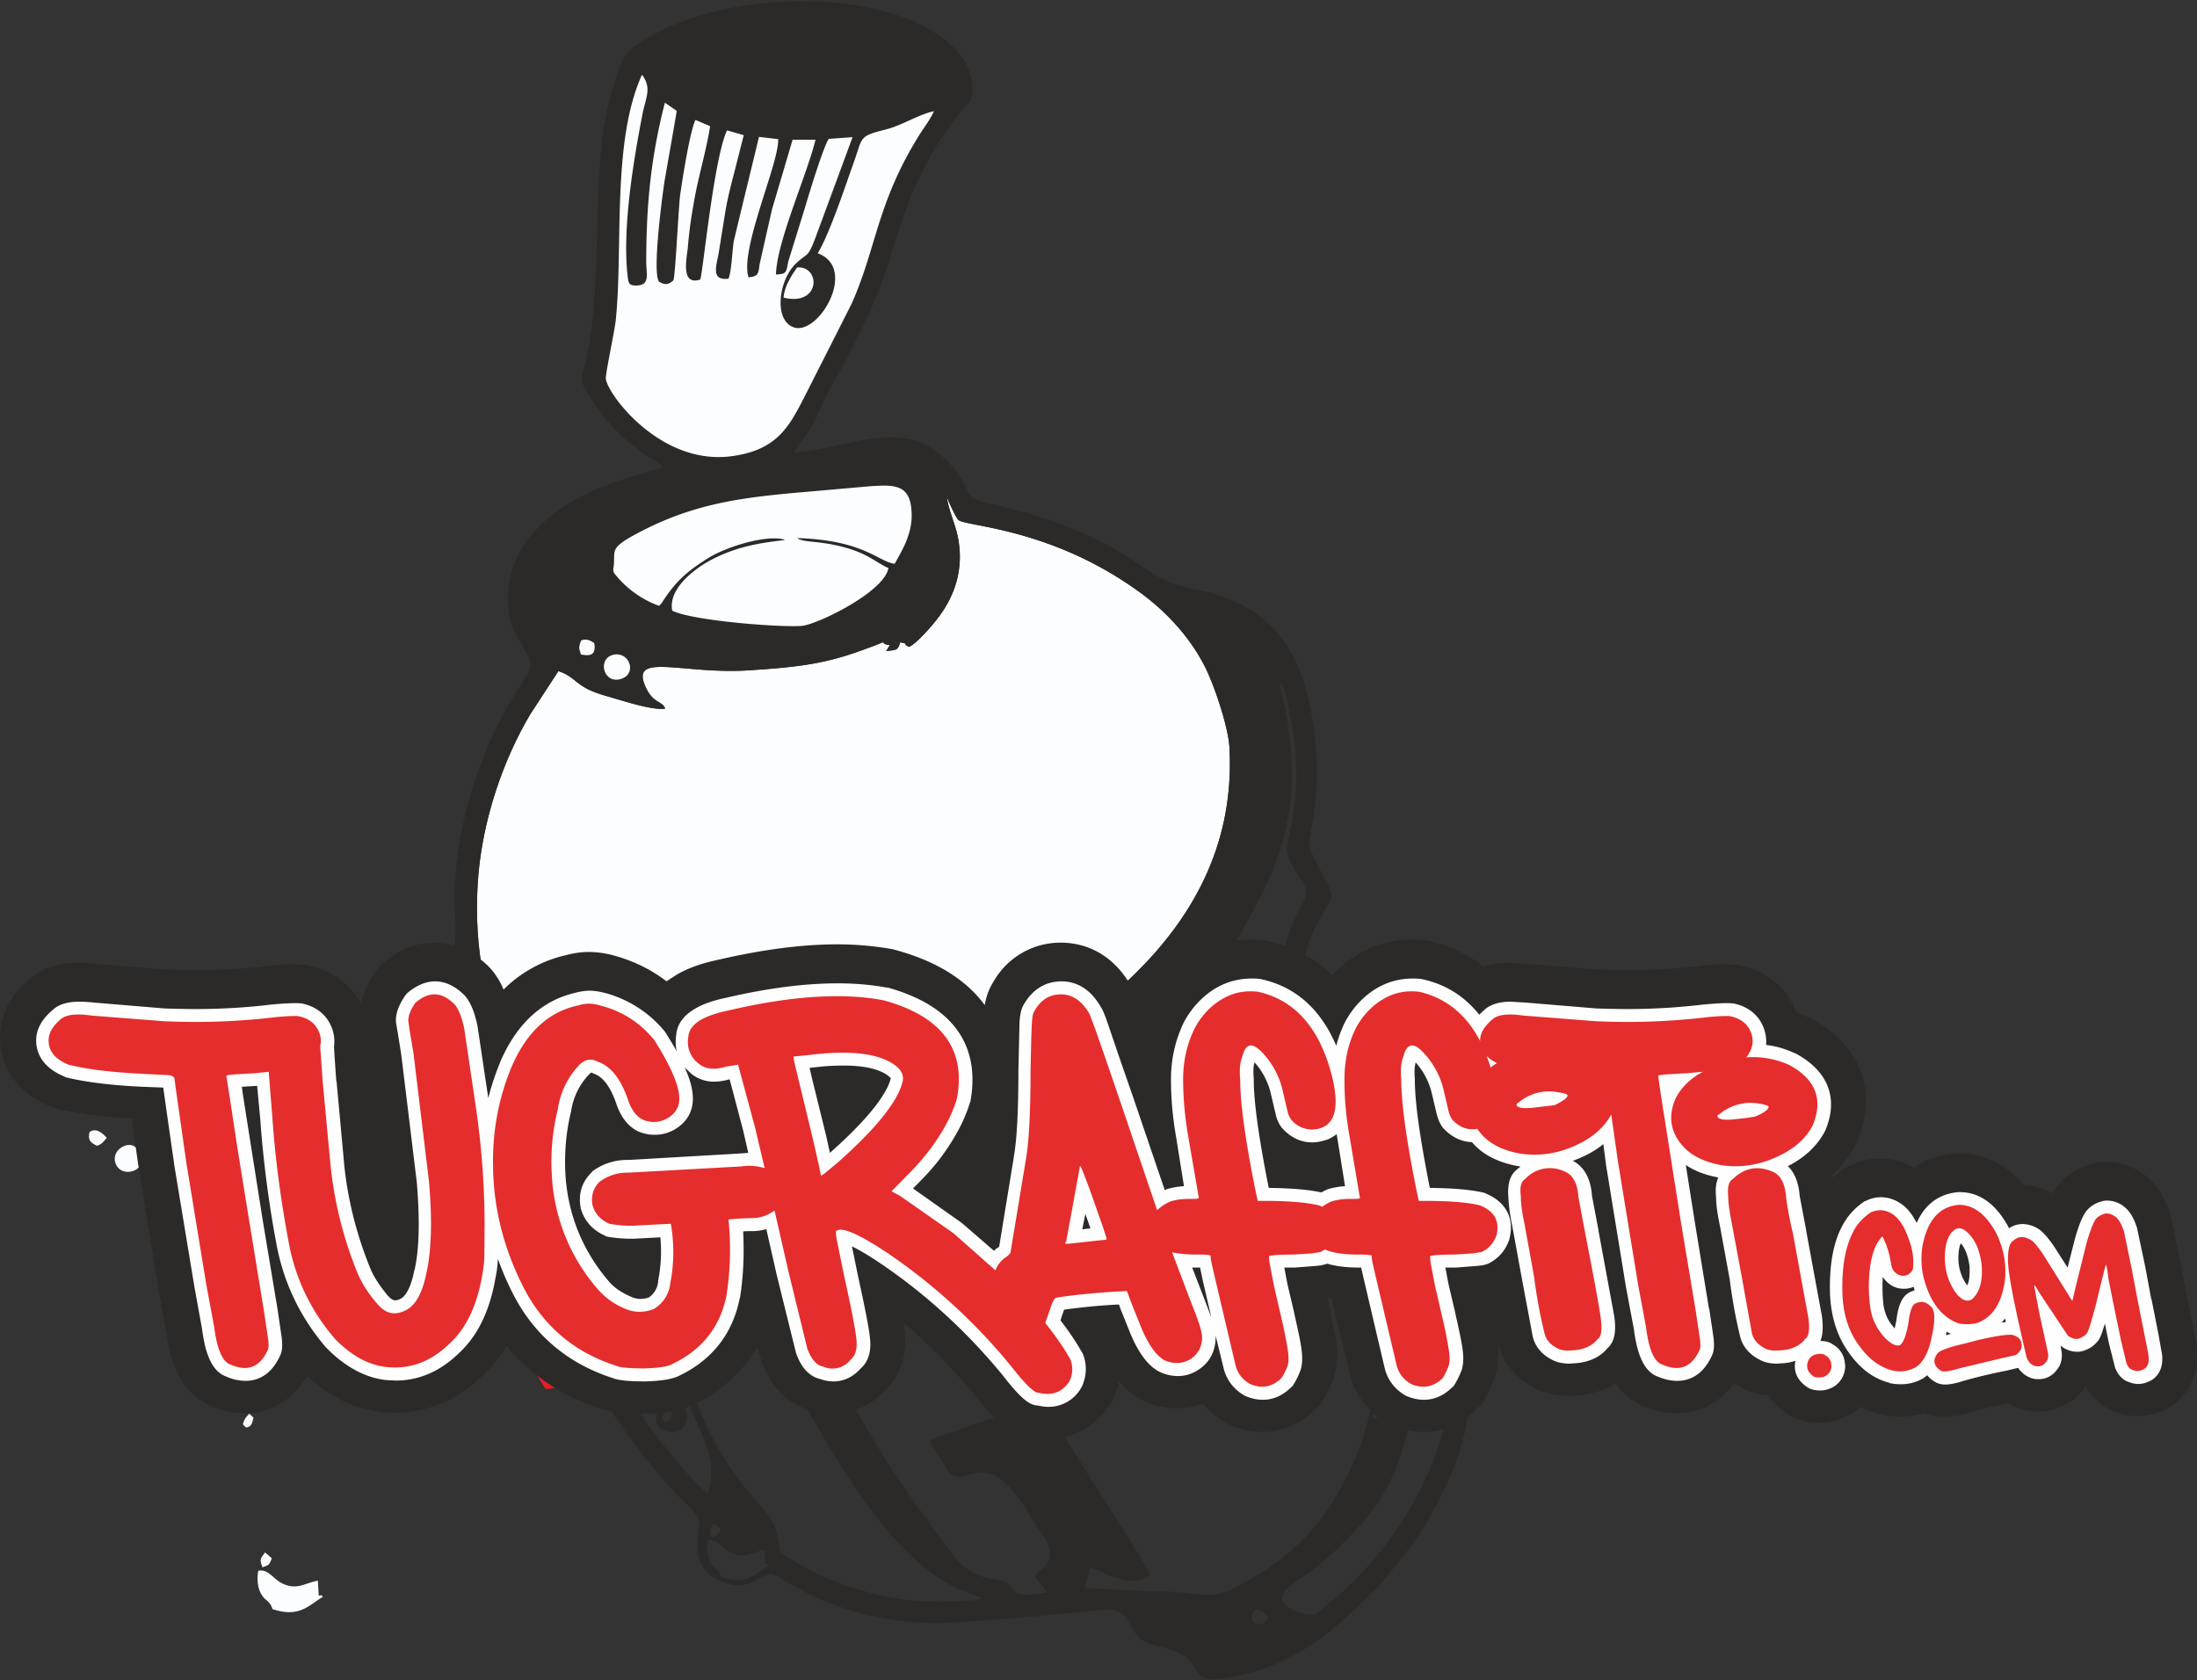
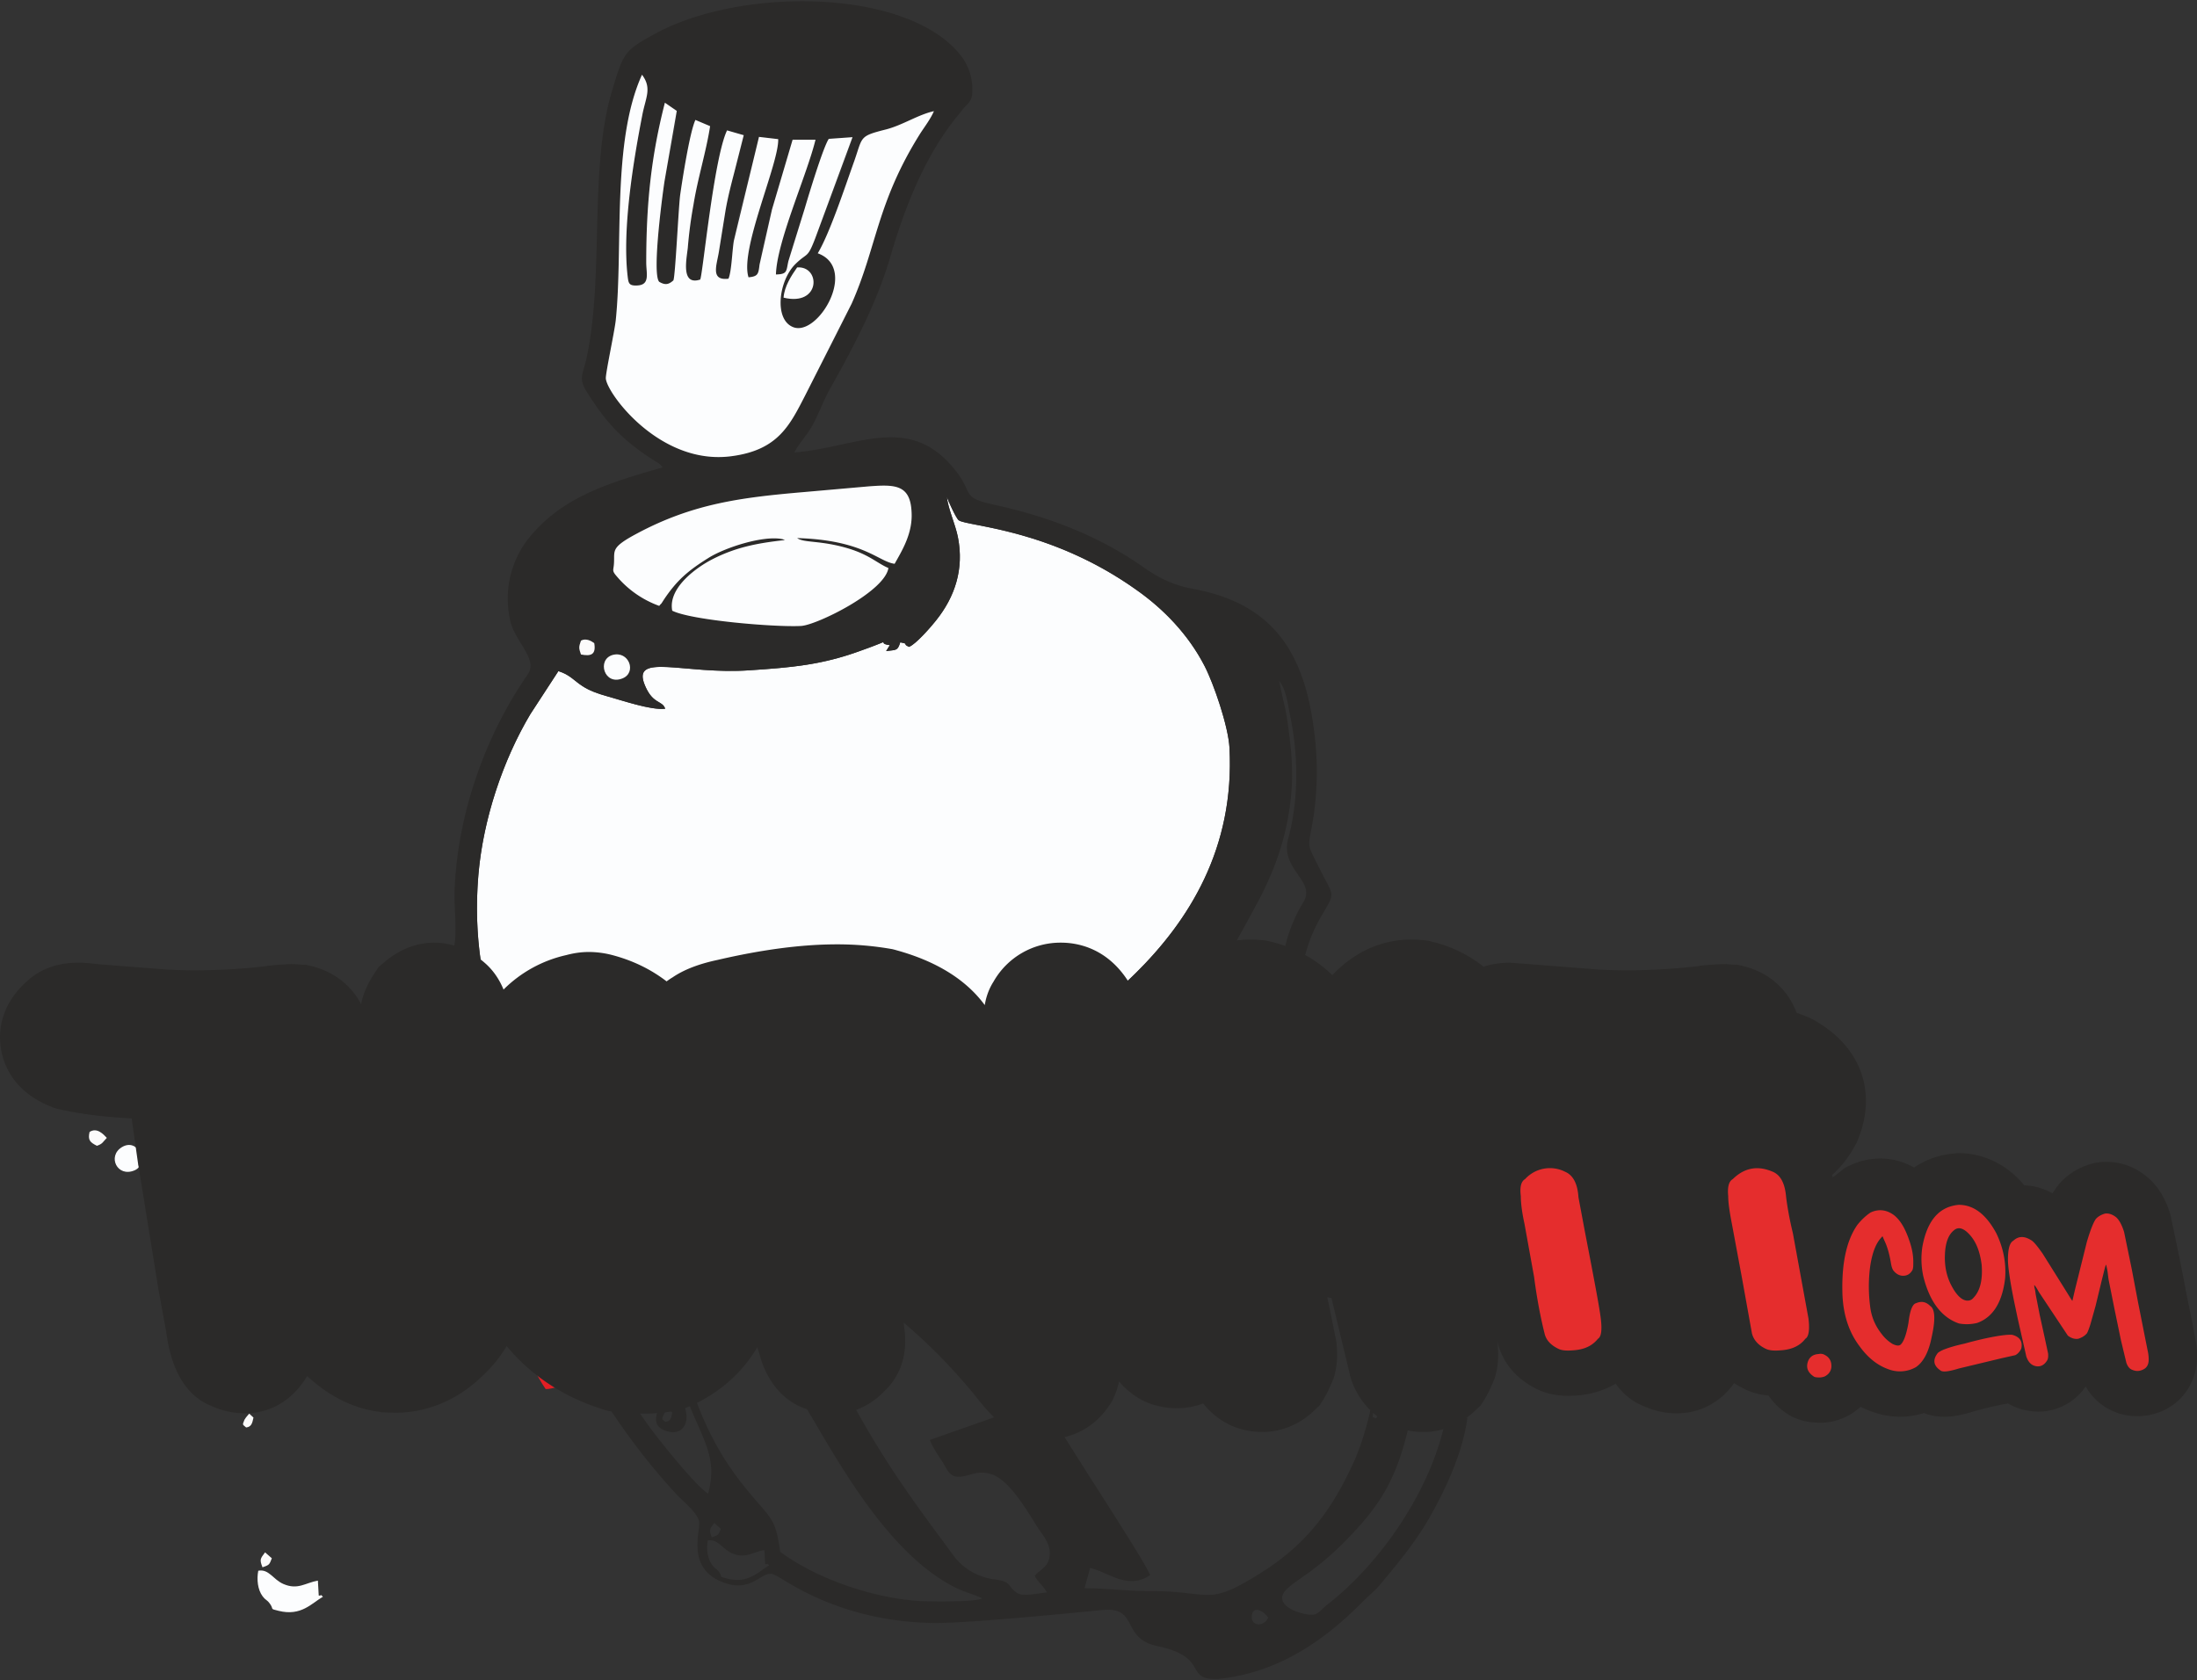
<svg xmlns="http://www.w3.org/2000/svg" version="1.1" width="319" height="244">
  <rect width="100%" height="100%" fill="#333333" stroke="none" />
  <svg width="319" height="244" viewBox="0 0 77.75 59.38" shape-rendering="geometricPrecision" image-rendering="optimizeQuality" fill-rule="evenodd">
    <path d="M32.17 22.85c-.27-.12.04-.09-.31-.16-.1.31-.14.26-.5.31l.13-.21c-.57-.07.31-.28-1.04.2-1.37.5-2.43.59-3.93.69-2.31.16-4.21-.65-3.69.55.28.66.61.51.71.81-.5.06-1.54-.3-2.05-.44-.32-.09-.64-.2-.89-.37-.28-.18-.44-.4-.84-.52l-.99 1.52c-.97 1.63-1.67 3.71-1.84 5.69-.36 4.28 1.21 8.47 5.22 9.79 1.39.46 2.99.53 4.52.33 4.35-.55 10.62-3.77 13.5-6.62 1.9-1.87 3.53-4.44 3.34-8-.04-.76-.56-2.27-.88-2.89-.58-1.13-1.47-2.03-2.39-2.68-3.06-2.19-6-2.26-6.31-2.48-.09-.06-.39-.72-.42-.83.04.42.3.97.39 1.43.22 1.12-.1 2.1-.77 2.94-.18.23-.72.85-.96.94z" fill="#fcfdfe" />
    <path d="M44.88 57.21c-.15.34-.61.31-.58-.05.04-.44.47-.13.58.05zm-19.83-2.73c.36-.06.5.29.85.45.48.21.72-.04 1.15-.11l.03.5c.14.01 0-.08.14.04-.38.22-.73.66-1.48.47-.32-.08-.16-.04-.29-.23-.12-.16-.13-.09-.25-.26-.16-.22-.21-.56-.15-.86zm.14-.11c-.1-.27-.08-.29.09-.51l.23.21c-.09.22-.08.21-.32.3zm23.46-4.22c-.07-.11-.09.13-.05-.23 0-.06.04-.16.05-.23.06.07.1.09.11.24.01.26-.11.22-.11.22zm-25.11.13c-.1-.1-.14-.05-.05-.26.04-.08.11-.15.16-.2l.14.13c-.03.18-.06.32-.25.33zm-4.17-9.4c.56-.34.92.56.43.77-.58.25-.92-.47-.43-.77zm-.5-.32c-.13.13-.14.2-.33.27-.23-.11-.32-.19-.25-.47.25-.15.46.08.58.2zm2.8-17.42c.59-.17.88.63.35.83-.64.25-.9-.66-.35-.83zm-1.11-.51c.18-.1.38.02.47.09.07.41-.12.47-.47.4-.08-.23-.08-.26 0-.49zm2.77-1.23a3.53 3.53 0 0 1-1.49-1.03c-.21-.24-.12-.21-.11-.51.02-.43-.11-.53.81-1.02 2-1.07 3.72-1.28 5.93-1.47l2.27-.2c.93-.07 1.48-.07 1.52.92.04.74-.33 1.34-.6 1.82-.57-.07-1.09-.84-3.45-.91.25.18.82.07 1.82.37.75.23 1.01.52 1.41.69-.13.84-2.54 2.02-3.09 2.05-.92.05-3.89-.2-4.56-.54-.16-.83.91-1.56 1.42-1.82.82-.42 1.57-.57 2.57-.68l-.08-.03c-.68-.15-2.06.3-2.64.67-.72.45-1.11.79-1.56 1.46l-.09.14c-.05.05-.05.05-.08.09zm8.53 1.29c.35.07.04.04.31.16.24-.09.78-.71.96-.94.67-.84.99-1.82.77-2.94-.09-.46-.35-1.01-.39-1.43.03.11.33.77.42.83.31.22 3.25.29 6.31 2.48.92.65 1.81 1.55 2.39 2.68.32.62.84 2.13.88 2.89.19 3.56-1.44 6.13-3.34 8-2.88 2.85-9.15 6.07-13.5 6.62-1.53.2-3.13.13-4.52-.33-4.01-1.32-5.58-5.51-5.22-9.79.17-1.98.87-4.06 1.84-5.69l.99-1.52c.4.12.56.34.84.52.25.17.57.28.89.37.51.14 1.55.5 2.05.44-.1-.3-.43-.15-.71-.81-.52-1.2 1.38-.39 3.69-.55 1.5-.1 2.56-.19 3.93-.69 1.35-.48.47-.27 1.04-.2l-.13.21c.36-.05.4 0 .5-.31zm-4.13-12.2c.03-.4.27-.77.48-1.07.84-.06.84 1.39-.48 1.07zm5.32-6.6c-.12.28-.33.55-.49.8-1.53 2.44-1.53 4.01-2.42 6.01-.52 1.16-1.07 2.1-1.63 3.22-.56 1.09-.97 1.96-2.61 2.18-2.54.35-4.43-2.23-4.46-2.75-.01-.19.3-1.62.35-2.05.27-2.58-.15-6.33.93-8.7.36.48.13.8.01 1.43-.32 1.65-.71 4.02-.52 5.69.03.25.04.35.32.34.49-.01.34-.42.34-.81 0-2.08.17-3.75.66-5.66l.42.29c.03.39-.35 1.96-.43 2.47-.03.17-.47 3.3-.19 3.58.22.13.34.09.5-.05.07-.14.18-2.56.24-3.02.08-.56.34-2.23.54-2.66l.52.22c-.14.91-.44 1.85-.59 2.79a15.41 15.41 0 0 0-.2 1.52c-.05.44-.24 1.34.44 1.12.09-.17.48-4.3.95-5.28l.59.17c-.06.39-.23.9-.33 1.3-.12.46-.23.89-.31 1.34-.09.47-.16.96-.23 1.43-.07.5-.34 1.09.33 1.01.11-.25.13-.98.19-1.34.23-1.44.64-2.43.89-3.68l.68.08c.03.86-1.37 3.91-1.05 4.89.34-.03.35-.12.39-.45.08-.6.28-1.35.44-1.95l.73-2.47h.81c-.3 1.24-1.37 3.6-1.4 4.77.41-.01.36-.11.44-.47.14-.6.4-1.28.58-1.87.15-.51.65-2.16.85-2.46l.84-.06c-.08.43-1.09 2.99-1.32 3.58-.28.73-.27.49-.69.9-.6.58-.78 1.96-.1 2.24.88.37 2.33-2.08.88-2.61.43-.72.96-2.34 1.29-3.26.31-.88.16-.88 1.15-1.13.59-.16 1.12-.52 1.67-.64zM15.34 36.25v1.12c.09.21.18.96.29 1.3.61 1.79 1.66 2.53 1.92 2.93.31.49.68 1.64.94 2.26 1.41 3.35 3.05 6.41 5.5 9.04.18.18.69.61.75.9.07.32-.5 1.69.9 2.18 1.02.36 1.33-.49 1.76-.29.15.07.39.23.55.32 1.41.83 3.12 1.36 5.07 1.39 1.1.02 4.69-.33 6-.46 1.3-.12.63 1.01 1.95 1.28 1.87.4.9 1.21 2.14 1.16 2.1-.21 3.74-1.34 5.1-2.72.18-.18.41-.37.58-.56.63-.75 1.35-1.6 1.9-2.61.5-.91 1.08-2.14 1.24-3.35l-.73-.19c-.42 2.54-2.25 5.25-4.19 6.77-.42.33-.35.5-1.03.31-.4-.12-.85-.42-.45-.82s1.19-.7 2.54-2.2c1.21-1.33 1.57-2.48 1.95-4.33-1.48.12-.81-1.14-.67-2.13-.22-.09-.07.06-.16-.17l-.48.23c.11 1.19-.3 2.93-.76 4-.8 1.8-1.73 3-3.27 3.98-2 1.27-1.75.68-3.96.68-.78.01-1.52-.1-2.34-.1l.2-.72c.7.18 1.32.78 2.12.26-.21-.6-3.44-5.39-3.78-6.2l-4.01 1.41c.06.21.32.59.44.77.16.25.25.59.67.53.38-.05.55-.22 1.02-.1.7.19 1.34 1.38 1.73 1.97.16.23.41.53.38.9-.03.43-.34.51-.53.74.08.19.28.32.43.59-.29.02-.83.16-1.05.02-.36-.23-.16-.39-.77-.48a2.14 2.14 0 0 1-1.54-.92c-1.63-2.2-2.55-3.47-3.9-6.02-.61-1.15.18-1.49.13-1.9-.03-.26-.63-1.37-.75-1.75-.99.43-1.74 1.94-1.19 3.41.19.51.59 1.17.85 1.61 1.18 2.02 2.86 4.84 5.05 5.89.22.11.73.26.88.35-.26.13-1.69.11-2.07.1-1.72-.07-3.81-.8-5.08-1.75-.17-1.24-.32-1.14-1.23-2.26-1.83-2.24-2.41-4.86-2.76-7.85l.47-.1c-.16.11-.33.2-.31.45.01.26.16.42.44.38.13-.16.27-.73-.02-.87.29-.19.62-.37.71-.71-.18-.11-2.56-.5-2.96-.56-.01.38 0 .6.15.86.21.04.14-.01.36-.05.11.42.18 1.23.27 1.72a21.94 21.94 0 0 0 .36 1.69c.11.41.42 1.25.41 1.65-.02.43-.69 1.14.1 1.38.6.19.9-.39.54-1.05-.26-.48-.44-.87-.61-1.45-.24-.8-.43-1.66-.57-2.51-.1-.58-.11-.37.08-.76-.13-.27-.32-.22-.19-.57.19.1.13.11.28.25.01.02.08.08.08.09.15.15.14.24.16.51.1 1.18.33 2.4.66 3.51.62 2.11 1.44 2.67 1.03 4.19-.4-.23-1.7-1.84-2.09-2.38-.65-.89-1.14-1.72-1.74-2.71-.55-.91-1.02-1.97-1.49-2.96-.41-.87-.97-2.22-1.24-3.16.75.42 1.49 1.03 2.38 1.31-.1-.31-.42-.81-.23-1.15.2-.38.79-.14 1.18-.06a30.56 30.56 0 0 0 2.54.42c1.95.23 3.55.33 5.49-.05 1.64-.33 3.03-.87 4.44-1.5 1.69-.74 3.28-1.93 3.81-2.16l.04.56c.5-.29 1.71-1.39 1.94-1.5l.4-.11c.01-.49-.2.06.03-.95.07-.33.14-.65.26-.93.22-.53.64-1 1.22-1.18 1.39-.43.85.65 2.46-2.33.59-1.1 1.02-2.19 1.2-3.59.1-.79.08-1.43-.01-2.23-.16-1.32-.17-1.02-.38-2.1.26.31.31.88.39 1.24.29 1.4.3 2.98-.07 4.33-.3 1.1.99 1.5.54 2.25-.42.68-.7 1.5-.8 2.42l.75-.01a5.37 5.37 0 0 1 .63-1.82c.56-.97.52-.71.01-1.73-.53-1.06-.42-.68-.23-1.92a11 11 0 0 0 .08-2.37c-.26-3.08-1.26-5.1-4.39-5.66-.69-.13-1.22-.41-1.7-.75-1.56-1.1-3.36-1.8-5.3-2.22-1.18-.26-.72-.38-1.34-1.18-1.64-2.11-3.49-.85-5.73-.67.19-.36.5-.67.68-1.03.2-.38.35-.8.55-1.16.84-1.5 1.67-3.04 2.17-4.74.48-1.66 1.15-3.37 2.17-4.72.14-.19.25-.31.38-.48.14-.19.3-.25.34-.52a1.94 1.94 0 0 0-.39-1.39C32.15-.46 26.26-.52 23.2 1.14c-1.08.59-1.13.66-1.52 1.96-.85 2.76-.29 6.5-.91 9.47-.14.68-.33.75.03 1.31.72 1.13 1.29 1.7 2.39 2.4.16.1.15.08.26.22-2.21.62-3.67 1.15-4.79 2.57a3.46 3.46 0 0 0-.59 2.91c.2.73.97 1.32.61 1.84-1.45 2.09-2.46 4.8-2.59 7.56-.03.59.07 1.35.01 1.88-.05.5-.29.97-.41 1.43-.11.39-.22 1.28-.35 1.56z" fill="#2b2a29" />
    <path d="M33.05 3.89c-.55.12-1.08.48-1.67.64-.99.25-.84.25-1.15 1.13-.33.92-.86 2.54-1.29 3.26 1.45.53 0 2.98-.88 2.61-.68-.28-.5-1.66.1-2.24.42-.41.41-.17.69-.9l1.32-3.58-.84.06c-.2.3-.7 1.95-.85 2.46L27.9 9.2c-.08.36-.03.46-.44.47.03-1.17 1.1-3.53 1.4-4.77h-.81l-.73 2.47-.44 1.95c-.04.33-.05.42-.39.45-.32-.98 1.08-4.03 1.05-4.89l-.68-.08-.89 3.68c-.06.36-.08 1.09-.19 1.34-.67.08-.4-.51-.33-1.01l.23-1.43c.08-.45.19-.88.31-1.34l.33-1.3-.59-.17c-.47.98-.86 5.11-.95 5.28-.68.22-.49-.68-.44-1.12a15.41 15.41 0 0 1 .2-1.52c.15-.94.45-1.88.59-2.79l-.52-.22c-.2.43-.46 2.1-.54 2.66-.06.46-.17 2.88-.24 3.02-.16.14-.28.18-.5.05-.28-.28.16-3.41.19-3.58l.43-2.47-.42-.29c-.49 1.91-.66 3.58-.66 5.66 0 .39.15.8-.34.81-.28.01-.29-.09-.32-.34-.19-1.67.2-4.04.52-5.69.12-.63.35-.95-.01-1.43-1.08 2.37-.66 6.12-.93 8.7-.05.43-.36 1.86-.35 2.05.03.52 1.92 3.1 4.46 2.75 1.64-.22 2.05-1.09 2.61-2.18l1.63-3.22c.89-2 .89-3.57 2.42-6.01.16-.25.37-.52.49-.8zM23.33 21.4c.03-.04.03-.04.08-.09l.09-.14c.45-.67.84-1.01 1.56-1.46.58-.37 1.96-.82 2.64-.67l.08.03c-1 .11-1.75.26-2.57.68-.51.26-1.58.99-1.42 1.82.67.34 3.64.59 4.56.54.55-.03 2.96-1.21 3.09-2.05-.4-.17-.66-.46-1.41-.69-1-.3-1.57-.19-1.82-.37 2.36.07 2.88.84 3.45.91.27-.48.64-1.08.6-1.82-.04-.99-.59-.99-1.52-.92l-2.27.2c-2.21.19-3.93.4-5.93 1.47-.92.49-.79.59-.81 1.02-.01.3-.1.27.11.51a3.53 3.53 0 0 0 1.49 1.03z" fill="#fcfdfe" />
-     <path d="M15.48 44.67c.08.3.78 1.81.94 1.99.25.14 1.03-.33 1.89.76.37.47.66 1.22 1 1.7.36.04 2.32-.77 2.75-.96-1.04-2.42-2.75-4.43-5.5-3.83-.4.09-.73.25-1.08.34z" fill="#e31e24" />
+     <path d="M15.48 44.67c.08.3.78 1.81.94 1.99.25.14 1.03-.33 1.89.76.37.47.66 1.22 1 1.7.36.04 2.32-.77 2.75-.96-1.04-2.42-2.75-4.43-5.5-3.83-.4.09-.73.25-1.08.34" fill="#e31e24" />
    <path d="M11.43 56.47c-.15-.12 0-.03-.15-.04l-.03-.53c-.45.08-.71.34-1.22.12-.37-.16-.51-.54-.89-.47-.06.31-.02.67.15.9.14.18.14.1.27.28.14.2-.03.16.3.24.8.2 1.17-.27 1.57-.5zm16.3-45.98c1.32.32 1.32-1.13.48-1.07-.21.3-.45.67-.48 1.07zm-6.06 12.65c-.55.17-.29 1.08.35.83.53-.2.24-1-.35-.83zM4.31 40.56c-.52.32-.16 1.08.45.82.52-.22.14-1.18-.45-.82z" fill="#fcfdfe" />
    <path d="M20.56 22.63c-.08.23-.08.26 0 .49.35.07.54.01.47-.4-.09-.07-.29-.19-.47-.09zM3.17 40.02c-.07.29.02.37.26.49.21-.07.21-.14.35-.28-.12-.13-.35-.38-.61-.21zm6.12 15.41c.25-.09.24-.09.33-.32l-.24-.21c-.17.23-.2.25-.09.53zm-.58-4.95c.19-.02.22-.16.26-.35l-.15-.14c-.05.06-.12.13-.17.22-.09.21-.05.16.06.27z" fill="#fcfbfb" />
    <g fill-rule="nonzero">
      <path d="M77.71 47.45l-.12-.65-.25-1.23v-.01-.01l-.21-1.07-.32-1.53c-.18-.6-.46-1.04-.84-1.35-.41-.34-.9-.52-1.41-.52-.11 0-.21 0-.32.02l-.08.01-.08.02c-.48.12-.89.37-1.21.73l-.05.07-.05.06c-.04.07-.09.13-.13.2-.32-.17-.65-.27-1-.28-.81-.97-1.77-1.14-2.32-1.14h-.06l-.07.01c-.54.04-1.03.21-1.45.5-.37-.21-.78-.32-1.2-.32h0c-.36 0-.72.08-1.06.24l-.1.04-.1.06-.42.33c-.01-.03-.01-.06-.02-.09a3.8 3.8 0 0 0 .83-1.08l.04-.06.02-.06c.73-1.73.12-3.38-1.59-4.31l-.06-.03-.06-.03-.44-.17c-.33-.88-1.06-1.49-2.02-1.68l-.09-.02h-.1l-.3-.02c-.24 0-.55.02-.94.06l-.01.01h-.01c-.86.1-1.72.15-2.56.15-.33 0-.67-.01-1.01-.03l-2.43-.19-.66-.05c-.35 0-.66.05-.95.14a4.67 4.67 0 0 0-1.89-.9l-.08-.02-.08-.01c-.17-.02-.33-.03-.5-.03h0c-.68 0-1.33.18-1.92.54a4.33 4.33 0 0 0-.88.72c-.72-.7-1.54-1.04-2.24-1.2l-.08-.02-.08-.01a4.32 4.32 0 0 0-.5-.03c-.68 0-1.33.18-1.92.54a4.25 4.25 0 0 0-1.55 1.65l-.02.03-.01.03c-.1.19-.18.38-.25.58l-.13-.36c-.15-.43-.23-.64-.34-.82-.76-1.34-1.88-1.54-2.48-1.54a2.72 2.72 0 0 0-2.39 1.38c-.18.28-.27.58-.31.83-.66-.9-1.71-1.55-3.12-1.94l-.07-.02-.08-.02a11.12 11.12 0 0 0-1.97-.17c-1.25 0-2.66.19-4.21.55-.66.14-1.19.34-1.6.62-.07.04-.14.09-.21.14-.56-.43-1.2-.74-1.92-.93a3.32 3.32 0 0 0-.83-.11c-.27 0-.54.04-.8.11a4.55 4.55 0 0 0-2.22 1.22c-.14-.34-.35-.67-.66-.94-.67-.59-1.34-.72-1.79-.72-.44 0-1.11.12-1.79.71l-.17.14-.12.18c-.26.38-.44.76-.51 1.15-.37-.71-1.04-1.21-1.89-1.38l-.09-.02h-.1l-.3-.02c-.24 0-.54.02-.94.06l-.01.01h-.01c-.86.1-1.72.15-2.56.15-.33 0-.67-.01-1.01-.03l-2.43-.19c-.23-.03-.45-.05-.66-.05-.71 0-1.3.2-1.75.59C.18 35.34 0 36.13 0 36.67c0 .51.17 1.78 1.77 2.44l.12.05.13.04c.74.17 1.6.29 2.64.34l.23 1.63v.02l.01.03.71 4.39h0 0l.27 1.47c.08.59.32 2.15 1.63 2.65a2.88 2.88 0 0 0 1.15.25c.93 0 1.71-.48 2.21-1.32.79.73 1.66 1.16 2.59 1.27h.01l.01.01.49.02c1.16 0 2.24-.46 3.12-1.32a4.73 4.73 0 0 0 .84-1.04c.85 1.02 1.95 1.76 3.29 2.2.37.14.82.19 1.61.19h.02.03c.74-.02 1.23-.11 1.62-.3 1.01-.47 1.78-1.17 2.3-2.05l.16.52c.41 1.14 1.15 1.54 1.65 1.69a2.64 2.64 0 0 0 .86.15c.7 0 1.35-.29 1.85-.83.35-.33.8-.98.7-2.06l-.04-.34c.9.76 1.74 1.62 2.51 2.56.6.76 1.18 1.4 2.01 1.51.19.03.38.05.57.05.92 0 1.73-.46 2.23-1.26l.06-.09.05-.11a2.46 2.46 0 0 0 .19-.58c.34.39.71.65 1.14.8h.01l.02.01c.29.09.59.14.88.14.32 0 .63-.06.93-.17.23.29.51.53.85.71l.09.05.09.04a2.81 2.81 0 0 0 1.05.21c.71 0 1.37-.28 1.9-.81l.14-.13.11-.17c.13-.21.24-.44.34-.68l.02-.05.02-.04c.13-.4.16-.83.1-1.33l-.28-1.39-.01-.01v-.02l-.03-.14.15.03.65 2.7v.01.01a2.76 2.76 0 0 0 1.36 1.72l.09.05.1.04c.34.14.69.21 1.05.21.7 0 1.36-.28 1.89-.81l.14-.13.11-.17c.13-.21.24-.44.34-.68l.02-.05.02-.05c.13-.39.16-.82.1-1.32.17.75.68 1.35 1.42 1.7.33.16.69.23 1.11.23l.23-.01h.01 0a3.18 3.18 0 0 0 1.42-.42 2.18 2.18 0 0 0 1 .8c.39.17.77.25 1.15.25.83 0 1.55-.38 2.04-1.07.12.08.25.15.39.22.25.12.52.19.83.22a2.24 2.24 0 0 0 .59.6c.5.36 1.05.36 1.23.36h.06.06a2.13 2.13 0 0 0 1.09-.38l.23-.18c.21.11.43.19.66.25l.03.01.02.01c.23.05.46.08.69.08.29 0 .57-.05.84-.13a1.93 1.93 0 0 0 .72.13c.3 0 .62-.06 1.01-.18.38-.11.79-.21 1.24-.29.21.12.44.21.68.25a2.58 2.58 0 0 0 .39.04 2.03 2.03 0 0 0 1.68-.89c.24.41.58.71.99.88.27.12.55.17.84.17.37 0 .72-.09 1.04-.26l.03-.02.02-.01c.61-.35.99-.99 1.02-1.72.02-.23-.01-.44-.04-.62z" fill="#2b2a29" />
-       <path d="M42.62 45.93l-.43-1.11h.21.07l.1.48.3 1.29-.25-.66zm-18.13-7.95a1.27 1.27 0 0 0 .79.26c.16 0 .34-.03.53-.08l.01-.01.48 1.82.18.79-.25.02-3.96.23h-.06a2.04 2.04 0 0 0-1.24.4l-.02.02-.02.03c-.34.33-.47.76-.38 1.24v.03l.01.02c.13.43.42.75.85.94l.05.03.05.01a5.14 5.14 0 0 0 .88.07h.02.01l.95-.05a5.32 5.32 0 0 1-.08 1.54v.02.02a.76.76 0 0 1-.33.55.98.98 0 0 1-.29.05c-.12 0-.25-.03-.39-.1-.31-.14-.57-.32-.75-.54-.92-1.08-1.43-2.35-1.52-3.76-.04-.75.02-1.49.19-2.2l.01-.02v-.02c.08-.51.29-.94.64-1.31.05-.05.07-.06.07-.06.01 0 .03 0 .06.02l.02.01.02.01c.32.11.58.46.78 1.03.16.49.42.83.78 1.01l.02.01h.01a1.43 1.43 0 0 0 .56.11 1.4 1.4 0 0 0 .71-.19c.42-.25.64-.62.64-1.09 0-.31-.09-.67-.29-1.1l.26.24zm7.03.14v.02c-.11.42-.57 1.22-2.15 2.62l-.13-.59-.5-2.03-.09-.39.39-.04c.28-.03.56-.04.81-.04.7 0 1.21.11 1.54.33h0 0c.11.08.13.12.13.12zm6.78 5.35l.11-.55.18.51c-.05.01-.11.02-.18.02h0 0c-.04.01-.07.01-.11.02zm9.3-1.53a2.69 2.69 0 0 0-.59.1l-.03.01-.02.01c-.07.03-.14.07-.2.1-.46-.1-1.07-.15-1.86-.16-.35-1.76-.53-3.04-.53-3.82v-.02-.01c-.03-.36 0-.52.03-.59a2.49 2.49 0 0 1 .56 1.05l.18.76c.04.2.12.37.23.51l.01.01.01.01c.29.32.65.49 1.05.49.17 0 .35-.04.53-.1h.02l.01-.01a1.49 1.49 0 0 0 .3-.18c0 .01.01.02.01.03l.29 1.81zm17.69 6.29a.83.83 0 0 0-.43-.69c-.11-.08-.25-.12-.4-.12h-.04c.11-.25.09-.58.06-.86l-.56-3.04v-.01-.01l-.23-1.21c-.04-.53-.21-.86-.42-1.06.6-.3 1.04-.72 1.31-1.23l.01-.02.01-.02c.47-1.13.1-2.09-1.04-2.71l-.01-.01h-.02c-.34-.16-.68-.26-1.03-.3a1.36 1.36 0 0 0-.08-.59c-.12-.32-.4-.74-1.08-.88h-.03-.02c-.06-.01-.12-.01-.19-.01-.2 0-.47.02-.82.05h0 0a22.59 22.59 0 0 1-2.7.16c-.36 0-.72-.01-1.07-.02l-2.53-.21-.51-.03c-.41 0-.71.09-.93.28l-.19.18c-.52-.65-1.18-1.07-1.99-1.25l-.02-.01h-.03c-.11-.02-.22-.02-.33-.02h0a2.48 2.48 0 0 0-1.27.35c-.46.28-.83.68-1.1 1.17v.01l-.01.01a4.24 4.24 0 0 0-.31.84c-.55-1.29-1.43-2.08-2.63-2.35l-.03-.01h-.02c-.11-.02-.22-.02-.33-.02a2.48 2.48 0 0 0-1.27.35c-.46.28-.83.68-1.1 1.17l-.01.01v.01c-.3.62-.46 1.3-.46 2.02 0 .68.06 1.34.17 1.98l.29 1.81a2.69 2.69 0 0 0-.59.1l-.03.01-.02.01c-.02.01-.03.02-.04.02l-1.15-3.38-.49-1.41-.37-1.09c-.14-.41-.2-.52-.24-.58-.43-.77-1-.93-1.4-.93-.57 0-1.02.28-1.32.79-.11.16-.15.38-.17.65l-.04 1.73h0v.01c0 1.37-.05 2.39-.16 3.02v.01h0l-.52 3.18c-.01.01-.02.02-.04.03l-.03.02-.03.02c-.03.02-.06.05-.08.08l-1.12-.97h0l-.01-.01-1.74-1.23.14-.14c.38-.38.69-.73.92-1.06.45-.62.77-1.23.95-1.82l.01-.03.01-.02c.26-1.4-.03-3.23-2.92-4.04h-.02-.02c-.54-.1-1.12-.15-1.74-.15-1.16 0-2.48.17-3.94.51-.42.09-1.69.37-1.77 1.32-.03.21-.02.4.02.58-.11-.21-.25-.42-.39-.66l-.02-.02-.01-.02a4.09 4.09 0 0 0-2.16-1.38c-.17-.04-.34-.07-.51-.07a1.99 1.99 0 0 0-.48.07c-1.2.27-2.1 1.1-2.69 2.48v.01h0a9.47 9.47 0 0 0-.41 1.24l-.38-2.54c-.12-.59-.3-.97-.55-1.18-.3-.27-.62-.41-.95-.41s-.66.14-.98.41l-.04.04-.03.04c-.23.33-.34.62-.34.9 0 .05.01.11.07.45l.12.75.55 4.52c.11 1.32.09 2.37-.08 3.11l-.01.01v.01c-.14.7-.35.92-.46.98-.08.05-.16.07-.21.07-.03 0-.12 0-.27-.17-.27-.33-.47-.63-.59-.9-.5-1.21-.82-2.46-.95-3.74v-.01h0l-.27-2.94h-.01v-.01l-.06-.86-.02-.34c.03-.22.01-.44-.07-.66-.12-.32-.4-.74-1.08-.88h-.03-.02c-.06-.01-.12-.01-.19-.01a10.4 10.4 0 0 0-.81.05h-.01 0c-.9.11-1.81.16-2.7.16-.36 0-.72-.01-1.07-.02l-2.53-.21c-.18-.02-.36-.03-.51-.03-.41 0-.71.09-.92.28-.4.33-.6.7-.6 1.09 0 .4.18.94 1 1.28l.03.02.03.01c.71.17 1.61.28 2.68.33h0 0l.76.03c0 .04.01.1.02.16l.11.78.25 1.74v.01.01l.72 4.35.27 1.49c.09.68.27 1.48.86 1.69a1.71 1.71 0 0 0 .68.15c.37 0 .89-.15 1.23-.91v-.01l.01-.01c.06-.15.07-.34.04-.6l-.15-1.02h0 0l-.52-3.12-.42-2.66-.29-1.84-.03-.24.53-.03h.01 0 0l.11 1.17a38.83 38.83 0 0 0 .57 4.41c.25 1.37.84 2.61 1.76 3.68l.01.01.01.01c.65.66 1.35 1.04 2.08 1.13h0 0l.36.02c.83 0 1.59-.33 2.25-.98.65-.6 1.08-1.48 1.28-2.63a4.19 4.19 0 0 0 .09-.7c.15.42.33.84.54 1.25.75 1.46 1.94 2.46 3.52 2.97.15.06.42.12 1.17.12h.01.01c.55-.02.9-.08 1.12-.18 1.2-.56 1.94-1.5 2.19-2.77l.01-.01v-.01c.12-.77.15-1.56.11-2.34.12-.01.25-.01.37-.01h.02.01c.14-.01.28-.03.42-.07l.37 1.63.68 2.75c.18.52.47.83.84.92.17.06.33.09.49.09.25 0 .62-.08.95-.45.2-.17.4-.49.34-1.06-.03-.35-.18-1.1-.44-2.29l-.2-.98c.21.1.55.29 1.05.63 1.59 1.08 3.04 2.41 4.3 3.95.65.84.95 1.04 1.21 1.05.14.03.26.05.39.05a1.32 1.32 0 0 0 1.16-.67l.01-.02.02-.03c.17-.39.18-.79.03-1.16l-.01-.02-.02-.03c-.2-.35-.45-.73-.76-1.13l.06-.19.07-.19a22.14 22.14 0 0 1 1.86-.18h.08l.04.11v.01h0l.39.97v.01l.01.01c.33.75.7 1.18 1.14 1.33h0 0a1.51 1.51 0 0 0 .5.09 1.31 1.31 0 0 0 .77-.25c.37-.25.57-.65.57-1.13v-.05l.29 1.18c.11.41.37.74.75.95l.02.01.03.01c.19.08.39.12.58.12.37 0 .71-.15 1.01-.45l.04-.03.03-.05c.09-.14.17-.3.24-.48v-.01l.01-.01c.07-.21.08-.45.04-.75-.03-.25-.12-.67-.26-1.29h0v-.01l-.24-1.02-.11-.58h.34.01.02l.65-.05c.27-.02.36-.04.43-.07h.02l.03-.01.01-.01c.3.09.67.14 1.14.14h.07l.11.48.73 3.11c.11.41.37.74.75.95l.02.01.03.01c.2.08.39.12.58.12.37 0 .71-.15 1.01-.45l.04-.03.03-.05c.09-.14.17-.3.24-.48l.01-.01v-.01c.07-.21.08-.45.04-.75-.03-.25-.12-.67-.26-1.29h0v-.01l-.24-1.02-.11-.58h.34.02.01l.65-.05c.27-.02.37-.04.43-.07h.02l.03-.01c.37-.18.63-.47.76-.86l.01-.02v-.02c.18-.71-.13-1.3-.84-1.59l-.03-.02-.04-.01c-.47-.11-1.09-.16-1.91-.17-.35-1.76-.53-3.04-.53-3.82v-.02-.01c-.03-.36.01-.52.03-.59a2.49 2.49 0 0 1 .56 1.05l.18.76c.05.2.12.37.23.51l.01.01.01.01c.28.3.63.47 1 .48a1.79 1.79 0 0 0 .13.14l.01.01h0c.38.37.9.6 1.55.71h0 .01.02c-.03.03-.06.06-.09.08-.27.19-.38.52-.34 1 .01.27.05.61.14 1.04l.34 1.86.38 2.03c.06.26.23.62.74.86.15.07.34.11.57.11.05 0 .1-.01.15-.01.52-.03.92-.21 1.19-.54.3-.26.29-.72.24-1.11l-.56-3.04v-.01-.01l-.23-1.21c-.05-.76-.39-1.1-.68-1.25.09-.03.19-.07.28-.11.3-.13.57-.29.8-.48l.09.68v.01.01l.71 4.35.28 1.49c.09.68.27 1.48.85 1.69.24.1.47.15.68.15.38 0 .9-.15 1.24-.91v-.01l.01-.01c.06-.15.07-.34.04-.6l-.15-1.02h0-.01l-.51-3.12-.31-1.97c.31.21.7.36 1.15.44-.08.18-.11.41-.08.69 0 .27.05.61.14 1.04l.34 1.86c.1.78.23 1.46.37 2.03.06.26.24.62.75.86.15.07.33.11.56.11.05 0 .11-.01.16-.01.18-.01.34-.04.49-.09-.08.36.06.69.4.92.15.11.33.13.5.13h.01.02a1 1 0 0 0 .45-.15c.26-.18.39-.45.38-.77v-.01l-.01-.01zm3.75-1.06c-.06.01-.12.03-.17.05 0-.04.01-.09.02-.13.05.03.1.05.15.08zm-1.28-1.55c-.03.01-.05.02-.07.03-.46.13-.54.74-.58 1.05l-.06.28c-.02-.03-.05-.06-.07-.09l-.01-.01h0c-.18-.22-.28-.47-.32-.77-.03-.29-.04-.62-.02-.96.01.02.03.04.04.06h0l.01.01c.18.23.42.35.69.35a.81.81 0 0 0 .35-.07c.01.04.02.08.04.12zm1.86-.17a1.21 1.21 0 0 1-.14-.22 1.66 1.66 0 0 1-.17-.87c.01-.2.05-.33.08-.4.16.18.26.45.31.81.01.22.01.49-.08.68zm1.35 1.23a.17.17 0 0 1 .01.07c-.04 0-.09.01-.15.02a1.74 1.74 0 0 0 .13-.15c0 .02.01.04.01.06zm5.52 1.09l-.11-.62-.24-1.21h-.01v-.01l-.21-1.13-.29-1.37c-.11-.36-.25-.59-.43-.74a.95.95 0 0 0-.62-.24c-.04 0-.09 0-.13.01h-.02l-.02.01a1.03 1.03 0 0 0-.56.33l-.02.02-.01.02c-.13.18-.25.47-.39.96l-.26 1.02-.48-.75c-.29-.42-.44-.54-.54-.61a1.06 1.06 0 0 0-.57-.18c-.17 0-.34.05-.48.15-.01-.01-.01-.01-.01-.02l-.01-.01v-.01c-.45-.83-1.03-1.24-1.73-1.24h-.02-.02c-.5.04-1.12.27-1.48 1.09-.14-.27-.3-.49-.5-.64h-.01v-.01c-.24-.17-.49-.26-.75-.26a1.19 1.19 0 0 0-.54.13l-.03.01-.02.01c-.2.13-.39.3-.58.54l-.01.01-.01.02c-.44.61-.64 1.47-.62 2.61.02.88.26 1.64.72 2.24.38.52.84.86 1.39 1v.01h.01c.13.03.26.04.39.04.28 0 .55-.07.79-.21l.02-.01.02-.02c.04-.02.07-.05.1-.08a1.07 1.07 0 0 0 .22.2.7.7 0 0 0 .42.13c.16 0 .37-.04.65-.13a18.56 18.56 0 0 1 1.46-.35h0 .01l.46-.11a.91.91 0 0 0 .57.39c.06.01.11.01.16.01.17 0 .48-.05.71-.43.09-.14.12-.32.1-.54l-.04-.22h0a.91.91 0 0 0 .58.22c.05 0 .09 0 .14-.01l.02-.01h.02c.23-.06.42-.18.56-.36l.02-.02.01-.02c.06-.09.11-.22.17-.42.02-.05.03-.1.05-.16l.14.69.22.87c.12.31.31.45.46.5.12.05.24.08.36.08.15 0 .3-.04.44-.12h0 .01c.25-.15.39-.4.4-.71a1.13 1.13 0 0 0-.03-.34z" fill="#fefefe" />
      <g fill="#e52d2d">
-         <path d="M16.43 36.37c-.1-.48-.24-.79-.4-.92-.43-.4-.87-.4-1.33 0-.17.24-.25.45-.25.63 0 .03.02.15.05.37l.13.76.55 4.55c.12 1.37.09 2.46-.09 3.26-.14.68-.37 1.11-.69 1.29-.4.22-.75.16-1.05-.21a4.13 4.13 0 0 1-.67-1.02c-.52-1.25-.84-2.54-.98-3.86l-.28-2.97-.06-.87-.03-.4c.04-.15.03-.31-.03-.47-.12-.32-.36-.51-.75-.59-.16-.01-.47 0-.91.05a23.72 23.72 0 0 1-3.85.13l-2.56-.2c-.54-.08-.9-.03-1.08.13-.29.25-.43.49-.43.75 0 .38.23.67.71.86.68.17 1.55.27 2.58.32l.99.05c.12.03.18.08.18.15 0 .03.02.16.05.39l.11.77.25 1.76.71 4.34.28 1.5c.1.8.3 1.24.57 1.33.61.27 1.05.1 1.33-.52.03-.07.03-.2.01-.37l-.15-1.01-.51-3.12-.43-2.66-.28-1.84-.11-.7c.02-.02.12-.03.32-.05l.71-.04.47-.05.13 1.63c.1 1.46.3 2.92.57 4.37.23 1.29.78 2.45 1.65 3.46.58.59 1.18.92 1.81.99.84.09 1.59-.19 2.24-.83.58-.53.96-1.32 1.15-2.38a5.31 5.31 0 0 0 .08-.67l.01-1.16a29.1 29.1 0 0 0-.32-4.23l-.4-2.7zm45.7 3.1c-.12.03-.36.06-.73.1s-.58.01-.62-.1c0-.04.02-.06.06-.07a1.71 1.71 0 0 1 1.43-.38c.17.03.28.06.32.1.01.09-.14.21-.46.35zm-7.11-.4l-.74.09c-.37.04-.57.01-.61-.09 0-.04.02-.07.06-.08a1.66 1.66 0 0 1 1.43-.37c.17.02.27.05.31.09.02.09-.14.21-.45.36zm-2.05-1.49l-.02.02c-.07.04-.13.09-.2.14a4.93 4.93 0 0 0-.14-.41c.1.1.21.18.36.25zm-13.84 6.26c-.05 0-.28.02-.69.07l-.66.07c-.1 0-.11-.03-.05-.07l.48-2.63c0-.07.02-.07.06.02.04.08.12.3.26.66l.48 1.36.14.43c.02.06.01.09-.02.09zm-9.48-2.74l-.47.39c-.08.06-.13.08-.13.07 0-.03-.09-.46-.28-1.28l-.49-2.03-.15-.62c-.04-.17-.05-.27-.04-.28.03 0 .32-.03.87-.09 1.24-.12 2.12 0 2.66.36.27.18.38.39.32.63-.18.71-.95 1.66-2.29 2.85zm33.67-3.45a3.13 3.13 0 0 0-1.52-.27c.22-.28.28-.57.17-.87-.12-.32-.37-.51-.75-.59-.17-.01-.47 0-.91.05a23.72 23.72 0 0 1-3.85.13l-2.56-.2c-.54-.08-.9-.03-1.08.13-.29.25-.44.49-.44.75 0 .02.01.03.01.04-.49-.95-1.21-1.54-2.16-1.76-.47-.06-.91.03-1.3.27-.4.24-.71.58-.94 1-.28.56-.41 1.16-.41 1.82a10.86 10.86 0 0 0 .16 1.91l.38 2.26c.02.03 0 .05-.04.06-.05.01-.15.01-.32.01a2.2 2.2 0 0 0-.64.09c-.13.06-.24.12-.33.19a.37.37 0 0 0-.11-.05c-.46-.11-1.1-.16-1.94-.16h-.23l-.07-.32c-.37-1.82-.55-3.14-.55-3.96-.03-.36-.01-.63.07-.81.12-.5.36-.54.73-.14a2.88 2.88 0 0 1 .69 1.27l.18.77c.03.14.08.24.14.32a.95.95 0 0 0 1.1.27c.46-.2.58-.77.36-1.72-.42-1.75-1.3-2.78-2.63-3.08-.47-.06-.91.03-1.3.27-.4.24-.71.58-.94 1-.28.56-.42 1.16-.42 1.82s.06 1.29.16 1.91l.39 2.26c.02.03 0 .05-.04.06-.05.01-.15.01-.32.01-.23 0-.45.03-.64.09-.2.09-.35.19-.47.31l-1.34-3.95-.48-1.4-.38-1.09-.19-.5c-.26-.46-.6-.7-1.01-.7s-.73.2-.94.59c-.05.05-.08.19-.09.42-.02.23-.03.8-.05 1.71 0 1.4-.05 2.43-.16 3.1l-.55 3.32c-.03.06-.11.13-.23.21-.15.13-.25.27-.3.42l-1.48-1.31-1.9-1.33-.3-.16.55-.56a8.66 8.66 0 0 0 .87-1c.43-.59.72-1.15.89-1.7.34-1.76-.52-2.93-2.59-3.5-1.48-.28-3.31-.15-5.49.36-.92.19-1.39.5-1.42.93a.96.96 0 0 0 .39.97c.23.18.54.21.94.09l.43-.07.6 2.22.34 1.44a1.87 1.87 0 0 0-.82-.06l-3.99.22c-.38-.01-.72.1-1.03.32-.23.23-.31.51-.25.84.09.3.29.52.6.65a4.18 4.18 0 0 0 .8.07l1.37-.07a5.76 5.76 0 0 1-.02 2.11 1.2 1.2 0 0 1-.57.9 1.3 1.3 0 0 1-1.09-.03 2.54 2.54 0 0 1-.91-.67 6.64 6.64 0 0 1-1.62-4.02 7.63 7.63 0 0 1 .21-2.34 2.86 2.86 0 0 1 .75-1.56c.2-.21.42-.25.66-.13.46.16.81.6 1.06 1.31.12.38.3.63.55.75.3.12.59.1.87-.06.27-.16.41-.39.41-.69 0-.45-.3-1.15-.89-2.08-.51-.62-1.15-1.03-1.93-1.22a1.2 1.2 0 0 0-.75 0c-1.06.22-1.85.96-2.38 2.21-.46 1.12-.67 2.3-.64 3.53v.05c.03 1.45.39 2.85 1.09 4.22.71 1.36 1.8 2.28 3.28 2.75.12.06.46.09 1.01.09.47-.02.78-.06.93-.14 1.07-.5 1.72-1.31 1.95-2.44a10.53 10.53 0 0 0 .07-2.69 7.85 7.85 0 0 1 .87-.05 1.35 1.35 0 0 0 .76-.27l.5 2.19.66 2.7c.14.37.32.59.55.63a.81.81 0 0 0 .99-.25c.16-.13.23-.36.2-.69-.03-.32-.17-1.07-.43-2.23l-.25-1.23c-.05-.25-.06-.38-.03-.4.2-.15.81.12 1.83.8a20.54 20.54 0 0 1 4.4 4.05c.47.6.78.89.92.88.48.12.85-.02 1.1-.41.12-.27.13-.53.02-.79-.23-.4-.52-.82-.88-1.27l.15-.43c.07-.21.12-.34.16-.39.03-.06.07-.08.13-.08.48-.08 1.16-.15 2.04-.21l.41-.02.16.43.39.97c.28.62.57.98.87 1.09.32.1.61.07.86-.1a.88.88 0 0 0 .38-.76c0-.18-.12-.57-.37-1.18l-.69-1.82c.24.05.54.08.9.08s.52.02.46.07a2.34 2.34 0 0 0 .04.25l.12.52.73 3.1a1.03 1.03 0 0 0 .53.65c.41.17.77.09 1.09-.22a2.25 2.25 0 0 0 .21-.41c.05-.14.05-.32.02-.54a15.38 15.38 0 0 0-.25-1.25l-.24-1.04-.15-.77c-.03-.19-.04-.3-.02-.31.11-.03.39-.05.85-.05l.64-.04.32-.05.16-.09c.26.12.66.18 1.19.18.37 0 .52.02.46.07a2.34 2.34 0 0 0 .04.25l.12.52.73 3.1a1.03 1.03 0 0 0 .53.65c.41.17.78.09 1.1-.22.07-.12.14-.26.2-.41.05-.14.05-.32.02-.54a15.38 15.38 0 0 0-.25-1.25l-.24-1.04-.15-.77c-.03-.19-.03-.3-.02-.31.11-.03.39-.05.85-.05l.64-.04.32-.05c.26-.12.43-.32.53-.59.12-.5-.07-.85-.58-1.06-.45-.11-1.1-.16-1.94-.16h-.23l-.07-.32c-.37-1.82-.55-3.14-.55-3.96-.03-.36-.01-.63.07-.81.12-.5.37-.54.73-.14a2.88 2.88 0 0 1 .69 1.27l.18.77c.03.14.08.24.14.32.25.27.55.38.88.32a2.17 2.17 0 0 0 .24.29c.32.3.75.5 1.31.59.65.09 1.28 0 1.9-.28.61-.27 1.04-.64 1.29-1.11l.24 1.68.71 4.34.28 1.5c.1.8.29 1.24.57 1.33.61.27 1.05.1 1.33-.52.03-.07.03-.2.01-.37l-.15-1.01-.52-3.12-.42-2.66-.29-1.84-.1-.7c.02-.02.12-.03.32-.05l.71-.04.55-.05-.2.12c-.34.22-.59.49-.76.82-.29.66-.18 1.26.34 1.78.31.3.75.49 1.3.59.65.09 1.28 0 1.9-.28.62-.27 1.06-.65 1.31-1.13.38-.92.11-1.63-.83-2.14z" />
        <path d="M63.45 43.61c-.13-.54-.2-.96-.24-1.28-.04-.48-.19-.78-.47-.9-.53-.23-1-.15-1.42.26-.14.08-.19.28-.16.6 0 .24.05.57.13.98l.35 1.88.36 2c.06.23.22.42.5.55.11.05.27.07.5.05.4-.02.7-.16.89-.41.12-.07.16-.32.11-.72l-.55-3.01zm-7.35 0l-.24-1.28c-.03-.48-.19-.78-.47-.9a1.19 1.19 0 0 0-1.42.26c-.14.08-.19.28-.15.6 0 .24.04.57.13.98l.34 1.88c.1.77.23 1.44.37 2 .05.23.22.42.5.55.1.05.27.07.49.05.41-.02.7-.16.9-.41.12-.07.15-.32.1-.72-.05-.41-.24-1.41-.55-3.01zm8.49 4.31c-.06-.04-.14-.06-.23-.04-.17.01-.29.08-.36.22-.1.23-.04.42.18.57.03.03.11.04.23.04.1-.01.17-.03.22-.07a.39.39 0 0 0 .18-.37.4.4 0 0 0-.22-.35zm3.72-1.74c-.15-.15-.31-.18-.5-.1-.13.03-.22.26-.27.69-.07.4-.16.66-.27.77-.06.06-.16.05-.3-.02a1.36 1.36 0 0 1-.38-.35c-.23-.29-.37-.62-.41-1a5.44 5.44 0 0 1-.01-1.28c.06-.51.19-.88.38-1.1l.07-.08.07.16c.11.23.18.5.23.8.02.12.05.21.09.26.1.12.21.18.34.18s.23-.05.31-.17a.21.21 0 0 0 .04-.11c.01-.03.01-.11.01-.22 0-.26-.06-.53-.16-.8-.14-.4-.31-.68-.53-.85-.26-.19-.54-.22-.82-.09-.15.1-.31.24-.47.44-.37.53-.55 1.31-.53 2.34.01.79.22 1.45.62 1.97.32.44.7.72 1.14.84a1.14 1.14 0 0 0 .85-.12c.27-.19.45-.55.55-1.06.14-.62.12-.99-.05-1.1z" />
        <path d="M68.83 44.34c.02-.42.13-.69.32-.84.15-.13.33-.08.53.13.25.26.39.62.45 1.1.04.54-.06.93-.3 1.17-.05.06-.12.09-.2.09-.19 0-.39-.18-.58-.55-.17-.33-.24-.7-.22-1.1zm.5 2.46a1.53 1.53 0 0 0 .64-.02c.56-.2.89-.73.99-1.58.04-.54-.06-1.07-.31-1.59-.36-.67-.8-1.01-1.33-1.01-.69.06-1.12.55-1.29 1.49a2.91 2.91 0 0 0 .03 1.02c.22.91.65 1.48 1.27 1.69zm1.88.4c-.12-.01-.33.01-.61.06s-.64.13-1.07.25c-.32.07-.55.14-.68.19-.14.05-.22.1-.27.14-.19.24-.16.45.09.62.08.07.3.04.66-.07l1.5-.36.49-.11c.08-.04.16-.12.21-.23.06-.25-.05-.42-.32-.49zm4.81.64l-.12-.6-.24-1.21-.22-1.16-.27-1.31c-.08-.26-.18-.43-.28-.52-.13-.1-.26-.15-.4-.13-.13.04-.24.1-.32.19-.09.13-.2.41-.32.82l-.42 1.69-.09.39s-.04-.05-.1-.15l-.23-.37-.72-1.15c-.19-.27-.32-.43-.41-.48-.24-.15-.45-.15-.63.02-.13.07-.19.29-.19.67 0 .26.07.74.21 1.44l.13.62.31 1.37c.07.2.18.31.34.34s.3-.04.4-.21c.03-.05.04-.13.03-.24l-.12-.56-.18-.82-.14-.72c-.01-.08-.02-.16-.04-.22-.01-.06-.01-.09-.01-.1.02.01.08.09.16.24l1.03 1.55c.12.09.24.13.37.11.12-.04.23-.1.31-.2.03-.06.07-.16.12-.32l.18-.64.21-.87.12-.48c.03-.09.04-.13.04-.11.01.01.02.07.04.16.02.1.03.22.05.36l.2 1 .24 1.16.19.79c.05.14.12.22.21.25.14.06.27.05.4-.02.12-.06.18-.18.18-.34 0-.04 0-.12-.02-.24z" />
      </g>
    </g>
  </svg>
  <style>@media (prefers-color-scheme: light) { :root { filter: none; } }
@media (prefers-color-scheme: dark) { :root { filter: none; } }
</style>
</svg>